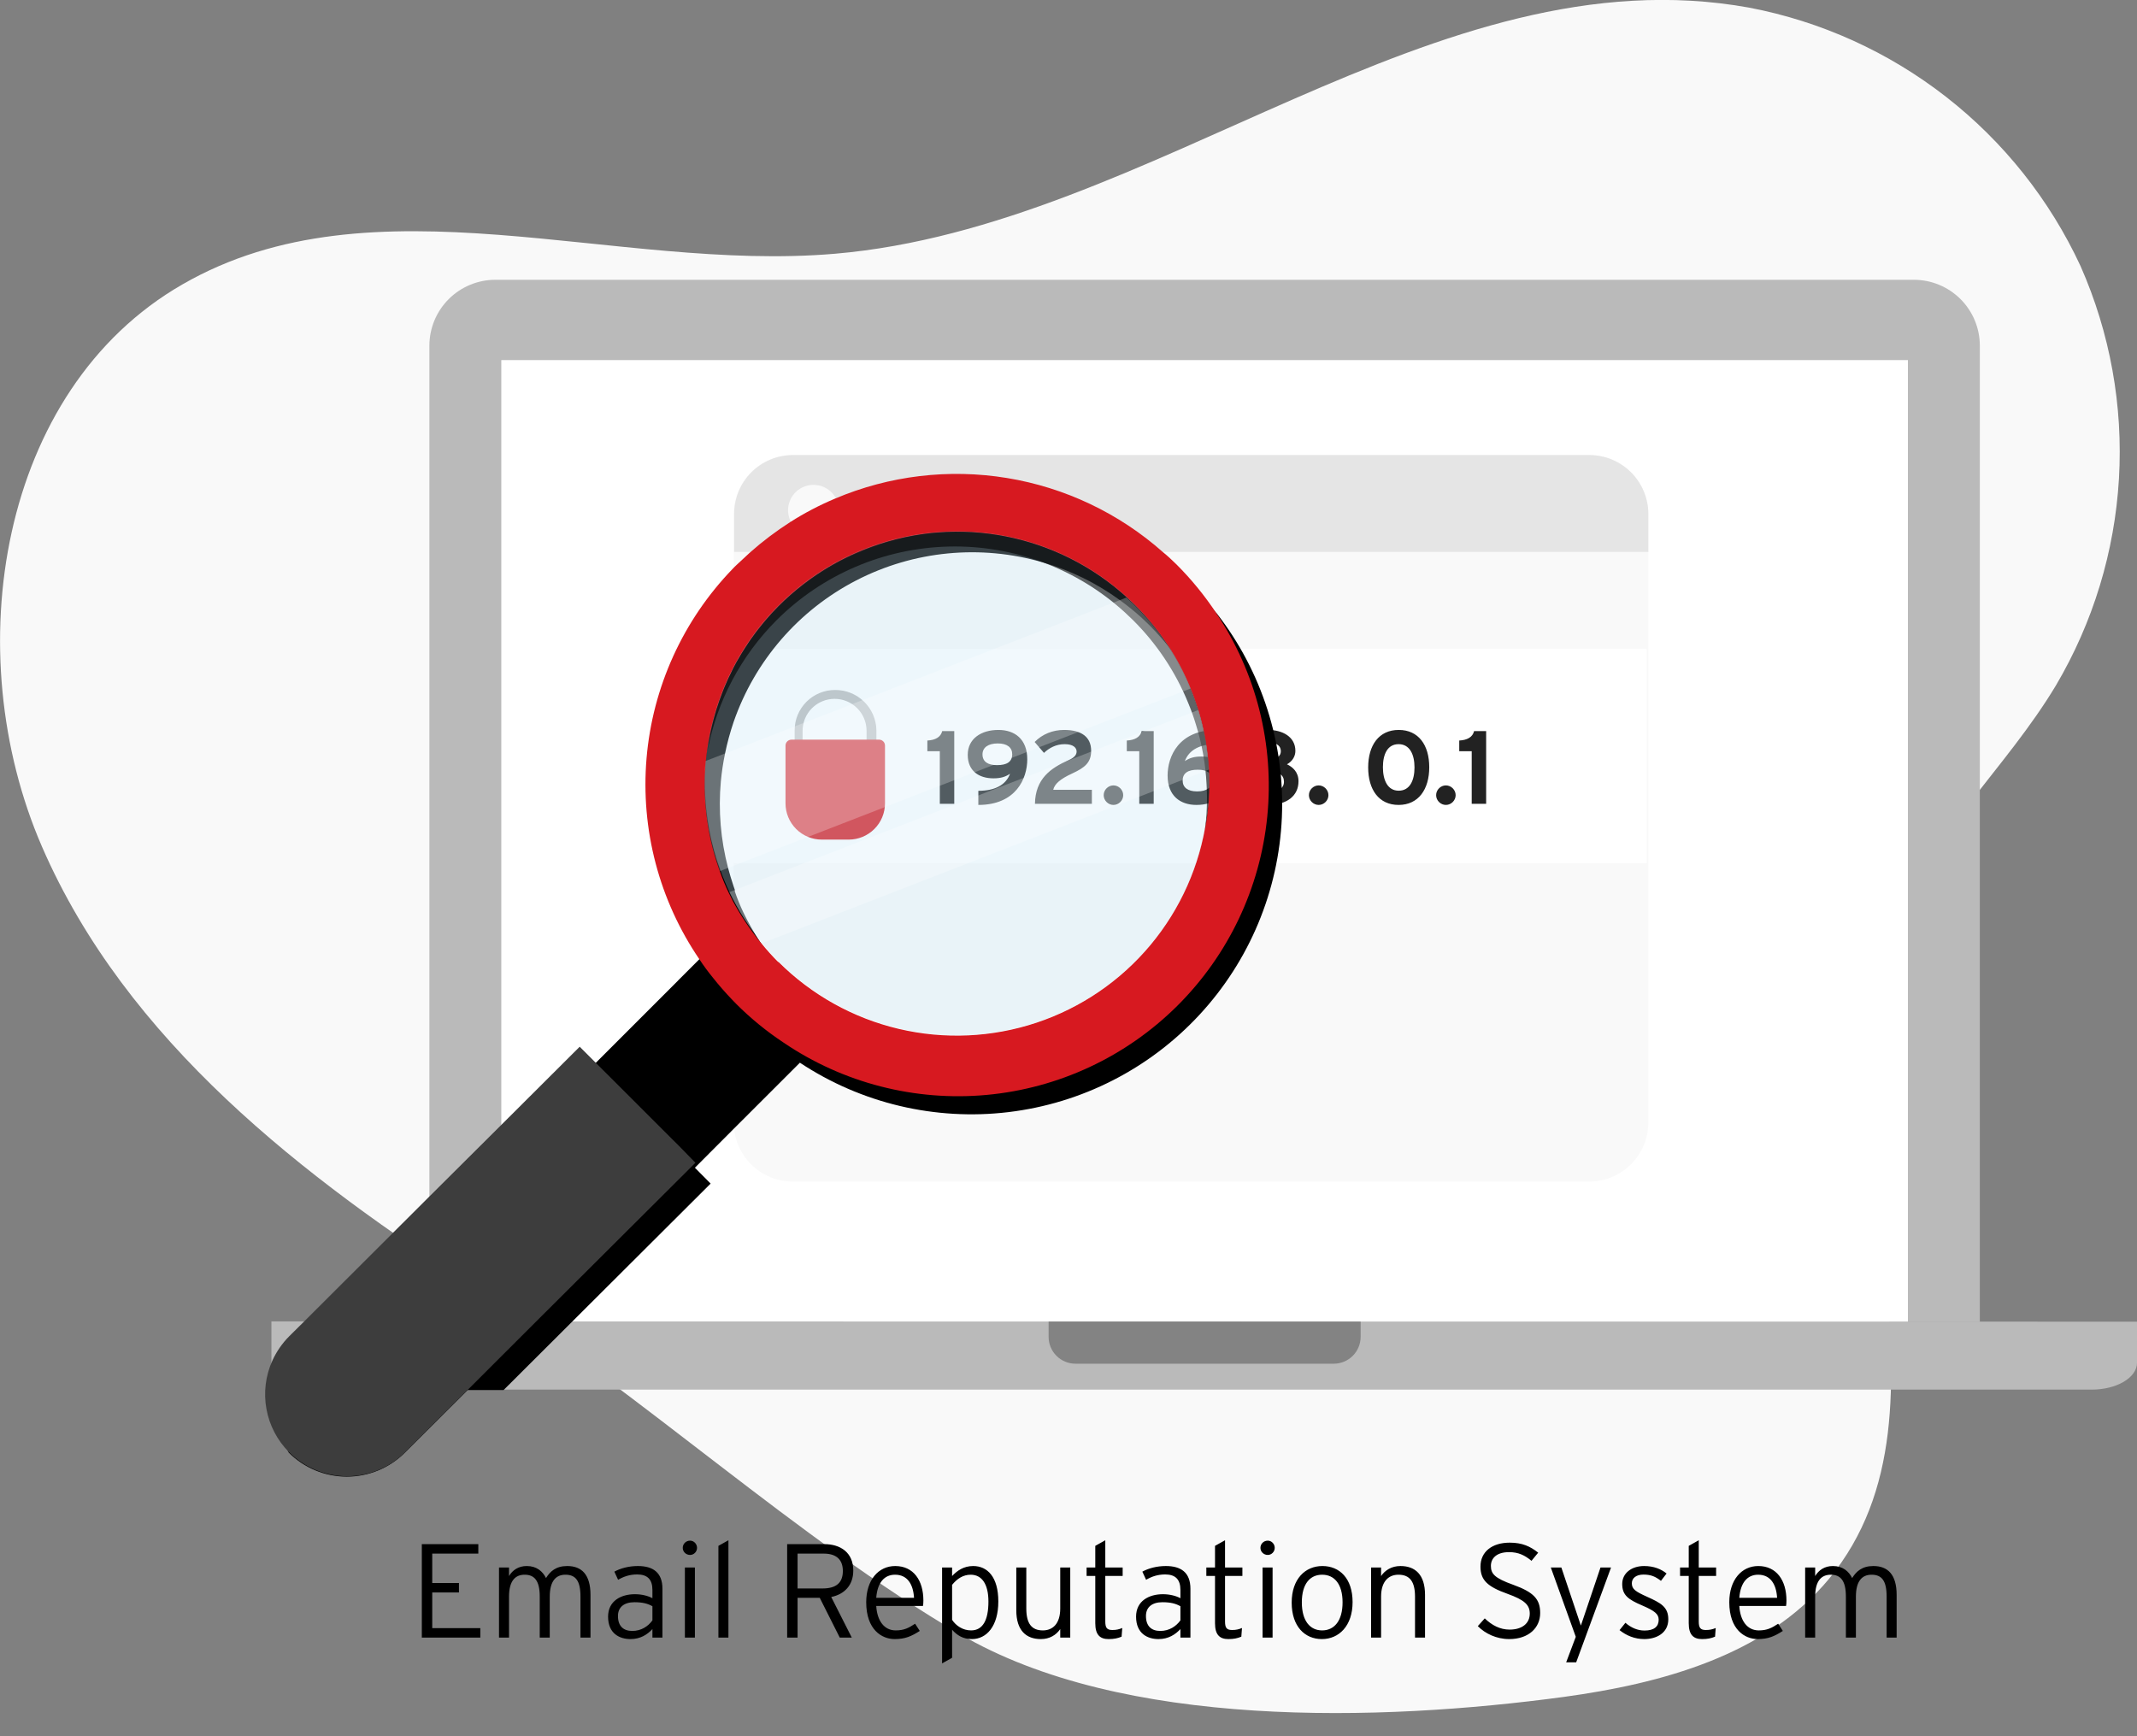
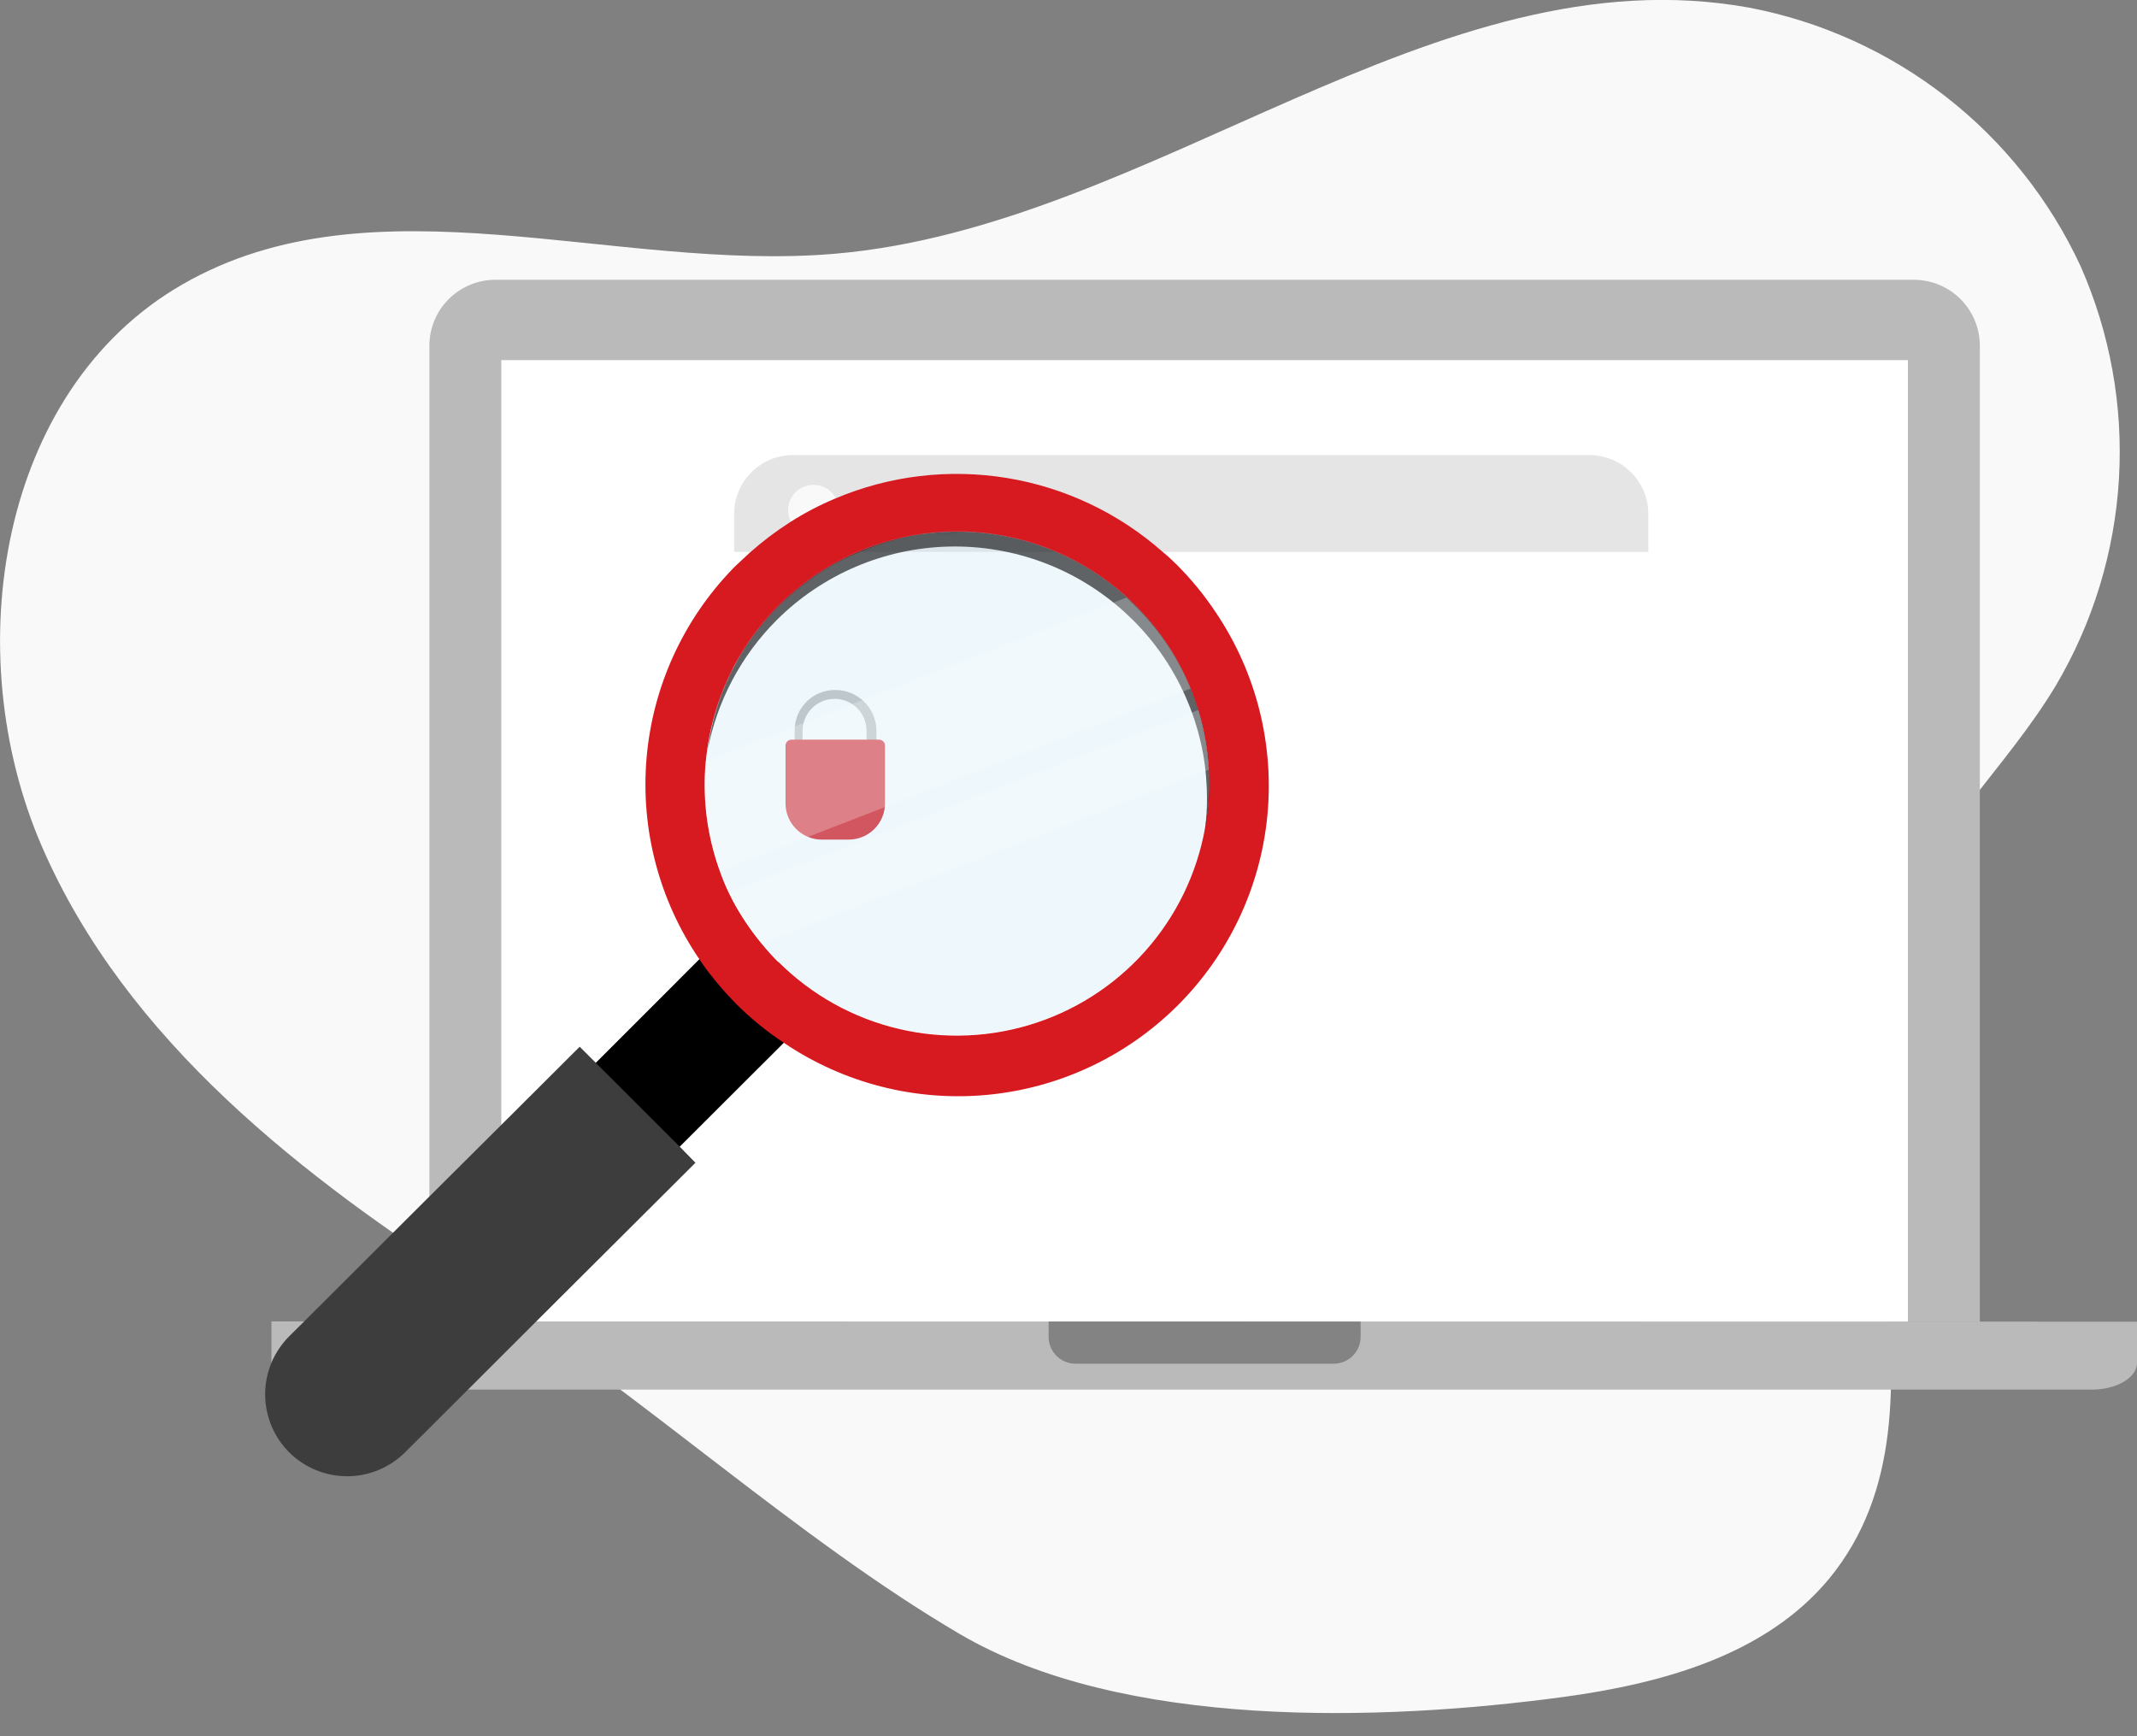
<svg xmlns="http://www.w3.org/2000/svg" width="288" height="234" viewBox="0 0 288 234" fill="none">
  <rect x="0" y="0" width="288" height="234" fill="#808080" stroke="none" />
  <g clip-path="url(#clip0_724_914)">
    <path d="M210.728 228.707C223.972 226.897 237.904 223.113 246.474 212.813C265.697 189.497 244.282 152.785 255.334 124.654C260.099 112.543 270.389 103.528 277.075 92.377C282.08 83.897 284.991 74.347 285.568 64.519C286.144 54.691 284.37 44.867 280.391 35.861C276.25 26.932 270.041 19.117 262.279 13.06C254.516 7.004 245.422 2.881 235.748 1.032C193.353 -6.644 155.414 30.521 112.548 34.196C82.853 36.748 50.367 23.461 24.568 38.341C-0.181 52.588 -5.707 87.924 5.653 114.1C17.012 140.276 40.783 158.668 64.789 174.037C86.675 188.049 107.456 207.382 129.361 220.235C151.265 233.088 186.069 232.038 210.728 228.707Z" fill="#F9F9F9" />
    <path d="M66.764 37.708H257.925C260.284 37.708 262.547 38.644 264.215 40.311C265.883 41.978 266.82 44.239 266.82 46.596V178.165H57.868V46.578C57.873 44.224 58.812 41.967 60.48 40.304C62.148 38.642 64.408 37.708 66.764 37.708Z" fill="#BABABA" />
    <path d="M257.127 48.533H67.561V178.165H257.127V48.533Z" fill="white" />
    <path d="M288 178.128V183.668C288 185.677 285.264 187.288 281.876 187.288H42.722C41.251 187.319 39.797 186.97 38.5 186.275C37.973 186.045 37.518 185.679 37.18 185.214C36.842 184.75 36.635 184.203 36.58 183.632V178.092L288 178.128Z" fill="#BABABA" />
    <g style="mix-blend-mode:soft-light" opacity="0.3">
      <path d="M141.319 178.11H183.37V180.174C183.37 181.134 182.988 182.055 182.309 182.734C181.629 183.413 180.707 183.795 179.746 183.795H144.942C143.981 183.795 143.059 183.413 142.38 182.734C141.7 182.055 141.319 181.134 141.319 180.174V178.11Z" fill="black" />
    </g>
-     <path d="M222.142 69.278V151.282C222.142 153.392 221.305 155.415 219.813 156.908C218.322 158.401 216.299 159.243 214.188 159.247H106.841C105.795 159.248 104.759 159.041 103.793 158.641C102.826 158.24 101.949 157.653 101.21 156.913C100.471 156.174 99.886 155.295 99.487 154.329C99.088 153.363 98.884 152.328 98.887 151.282V69.278C98.884 68.234 99.088 67.199 99.487 66.234C99.886 65.269 100.472 64.392 101.211 63.653C101.95 62.915 102.828 62.33 103.794 61.931C104.76 61.533 105.795 61.329 106.841 61.331H214.188C216.298 61.331 218.321 62.168 219.812 63.659C221.304 65.149 222.142 67.17 222.142 69.278Z" fill="#F9F9F9" />
    <path d="M222.142 69.278V74.383H98.941V69.278C98.939 68.234 99.143 67.199 99.542 66.234C99.941 65.269 100.526 64.392 101.265 63.653C102.004 62.915 102.882 62.33 103.848 61.931C104.814 61.533 105.85 61.329 106.895 61.331H214.243C216.343 61.345 218.352 62.189 219.832 63.678C221.311 65.167 222.142 67.18 222.142 69.278Z" fill="#E5E5E5" />
    <path d="M113.055 68.771C113.055 69.449 112.854 70.111 112.477 70.674C112.1 71.237 111.564 71.675 110.937 71.934C110.31 72.192 109.621 72.259 108.956 72.126C108.291 71.992 107.681 71.664 107.203 71.184C106.725 70.704 106.4 70.092 106.27 69.428C106.14 68.763 106.21 68.074 106.472 67.449C106.734 66.825 107.176 66.291 107.741 65.918C108.307 65.544 108.971 65.346 109.649 65.35C110.098 65.35 110.542 65.439 110.956 65.611C111.371 65.783 111.747 66.035 112.064 66.353C112.38 66.671 112.631 67.048 112.801 67.463C112.971 67.878 113.057 68.323 113.055 68.771Z" fill="#F9F9F9" />
    <path opacity="0.6" d="M121.933 68.771C121.932 69.452 121.729 70.117 121.349 70.681C120.968 71.246 120.428 71.684 119.797 71.94C119.166 72.196 118.473 72.258 117.806 72.119C117.14 71.979 116.53 71.644 116.055 71.157C115.58 70.669 115.261 70.051 115.139 69.382C115.017 68.712 115.098 68.021 115.371 67.398C115.645 66.775 116.098 66.247 116.672 65.882C117.247 65.517 117.918 65.332 118.599 65.35C119.493 65.369 120.343 65.738 120.967 66.378C121.591 67.018 121.938 67.878 121.933 68.771Z" fill="#BDC7E5" />
    <path opacity="0.3" d="M130.81 68.771C130.81 69.448 130.609 70.109 130.233 70.672C129.857 71.235 129.322 71.673 128.696 71.932C128.071 72.191 127.382 72.259 126.718 72.127C126.054 71.995 125.444 71.669 124.965 71.191C124.486 70.712 124.16 70.102 124.028 69.439C123.895 68.775 123.963 68.087 124.222 67.462C124.482 66.837 124.921 66.302 125.484 65.927C126.047 65.55 126.709 65.35 127.386 65.35C128.294 65.35 129.165 65.71 129.807 66.352C130.449 66.994 130.81 67.864 130.81 68.771Z" fill="#BDC7E5" />
    <path d="M221.925 87.453H98.832V116.327H221.925V87.453Z" fill="white" />
    <path d="M112.529 92.993C111.088 92.993 109.705 93.565 108.686 94.583C107.667 95.602 107.094 96.983 107.094 98.423V103.673C107.094 105.132 107.674 106.532 108.707 107.564C109.74 108.596 111.141 109.176 112.602 109.176C114.063 109.176 115.464 108.596 116.497 107.564C117.529 106.532 118.11 105.132 118.11 103.673V98.423C118.086 96.965 117.486 95.576 116.44 94.558C115.395 93.541 113.989 92.978 112.529 92.993ZM116.787 103.745C116.787 104.888 116.333 105.984 115.524 106.792C114.716 107.6 113.619 108.054 112.475 108.054C111.331 108.054 110.235 107.6 109.426 106.792C108.617 105.984 108.163 104.888 108.163 103.745V98.496C108.163 97.353 108.617 96.257 109.426 95.449C110.235 94.641 111.331 94.187 112.475 94.187C113.619 94.187 114.716 94.641 115.524 95.449C116.333 96.257 116.787 97.353 116.787 98.496V103.745Z" fill="#BABABA" />
    <path d="M119.269 100.487V108.271C119.269 108.913 119.143 109.548 118.897 110.141C118.651 110.734 118.291 111.273 117.836 111.727C117.382 112.181 116.843 112.541 116.249 112.787C115.656 113.032 115.02 113.159 114.377 113.159H110.754C109.456 113.159 108.212 112.644 107.295 111.727C106.377 110.81 105.862 109.567 105.862 108.271V100.487C105.862 100.382 105.883 100.279 105.923 100.182C105.963 100.085 106.022 99.998 106.096 99.924C106.17 99.85 106.258 99.791 106.354 99.751C106.451 99.711 106.555 99.69 106.659 99.69H118.526C118.728 99.704 118.917 99.794 119.055 99.942C119.193 100.09 119.27 100.285 119.269 100.487Z" fill="#D71920" />
-     <path d="M128.604 108.331V98.531H126.98C126.784 99.343 126.07 99.749 124.978 99.805V101.247H126.658V108.331H128.604ZM138.443 102.339C138.443 99.595 136.735 98.377 134.551 98.377C132.241 98.377 130.421 99.553 130.421 101.737C130.421 103.907 131.933 104.901 133.879 104.901C134.873 104.901 135.489 104.705 136.119 104.285C135.559 105.783 134.117 106.581 131.849 106.581V108.485C136.931 108.485 138.443 104.915 138.443 102.339ZM136.413 101.653C136.413 102.675 135.699 103.123 134.369 103.123C133.137 103.123 132.409 102.661 132.409 101.667C132.409 100.757 133.165 100.197 134.467 100.197C135.741 100.197 136.413 100.743 136.413 101.653ZM147.15 108.331V106.441H141.942C142.124 105.685 142.796 105.027 144.532 104.229C146.198 103.459 147.052 102.773 147.052 101.191C147.052 99.315 145.736 98.377 143.412 98.377C141.858 98.377 140.472 98.951 139.436 100.001L140.696 101.471C141.382 100.813 142.32 100.295 143.482 100.295C144.658 100.295 145.092 100.785 145.092 101.289C145.092 101.709 144.826 102.101 143.986 102.465C141.592 103.515 139.534 104.971 139.478 108.331H147.15ZM151.373 107.169C151.373 106.455 150.771 105.853 150.057 105.853C149.343 105.853 148.741 106.455 148.741 107.169C148.741 107.883 149.343 108.485 150.057 108.485C150.771 108.485 151.373 107.883 151.373 107.169ZM155.483 108.331V98.531H153.859C153.663 99.343 152.949 99.749 151.857 99.805V101.247H153.537V108.331H155.483ZM165.378 105.125C165.378 102.955 163.866 101.961 161.92 101.961C160.926 101.961 160.31 102.157 159.68 102.577C160.24 101.079 161.682 100.281 163.95 100.281V98.377C158.868 98.377 157.356 101.947 157.356 104.523C157.356 107.267 159.064 108.485 161.248 108.485C163.558 108.485 165.378 107.309 165.378 105.125ZM163.39 105.195C163.39 106.105 162.634 106.665 161.332 106.665C160.058 106.665 159.386 106.119 159.386 105.209C159.386 104.187 160.1 103.739 161.43 103.739C162.662 103.739 163.39 104.201 163.39 105.195ZM174.997 105.293C174.997 104.047 174.199 103.361 173.443 103.011C174.199 102.591 174.577 101.905 174.577 101.205C174.577 99.287 172.827 98.377 170.895 98.377C168.837 98.377 167.213 99.357 167.213 101.289C167.213 102.017 167.647 102.633 168.347 103.011C167.605 103.333 166.793 104.033 166.793 105.391C166.793 107.323 168.361 108.485 170.895 108.485C173.429 108.485 174.997 107.267 174.997 105.293ZM172.617 101.247C172.617 101.891 172.099 102.353 170.895 102.353C169.761 102.353 169.173 101.863 169.173 101.233C169.173 100.603 169.677 100.071 170.895 100.071C172.183 100.071 172.617 100.617 172.617 101.247ZM173.037 105.363C173.037 106.259 172.239 106.763 170.895 106.763C169.649 106.763 168.753 106.245 168.753 105.349C168.753 104.509 169.425 103.963 170.895 103.963C172.379 103.963 173.037 104.467 173.037 105.363ZM179.031 107.169C179.031 106.455 178.429 105.853 177.715 105.853C177.001 105.853 176.399 106.455 176.399 107.169C176.399 107.883 177.001 108.485 177.715 108.485C178.429 108.485 179.031 107.883 179.031 107.169ZM192.618 103.403C192.618 100.421 191.176 98.377 188.502 98.377C185.828 98.377 184.386 100.449 184.386 103.431C184.386 106.413 185.814 108.485 188.488 108.485C191.162 108.485 192.618 106.385 192.618 103.403ZM190.63 103.431C190.63 105.181 190 106.567 188.502 106.567C187.004 106.567 186.374 105.153 186.374 103.403C186.374 101.653 186.99 100.295 188.488 100.295C189.986 100.295 190.63 101.681 190.63 103.431ZM196.176 107.169C196.176 106.455 195.574 105.853 194.86 105.853C194.146 105.853 193.544 106.455 193.544 107.169C193.544 107.883 194.146 108.485 194.86 108.485C195.574 108.485 196.176 107.883 196.176 107.169ZM200.286 108.331V98.531H198.662C198.466 99.343 197.752 99.749 196.66 99.805V101.247H198.34V108.331H200.286Z" fill="#222222" />
    <g style="mix-blend-mode:soft-light">
-       <path d="M163.893 82.602C162.867 81.296 161.766 80.051 160.596 78.872C158.986 77.274 157.253 75.803 155.414 74.474C148.039 69.174 139.131 66.428 130.049 66.653C128.186 66.695 126.328 66.865 124.487 67.16C123.581 67.287 122.675 67.468 121.77 67.685C119.547 68.174 117.371 68.852 115.265 69.713C114.269 70.129 113.272 70.563 112.294 71.07C111.316 71.577 110.826 71.812 110.12 72.229C108.922 72.915 107.76 73.665 106.641 74.474C104.771 75.792 103.014 77.263 101.387 78.872C100.499 79.741 99.575 80.683 98.869 81.606C93.404 88.145 90.067 96.195 89.303 104.68C88.539 113.164 90.384 121.68 94.593 129.089C95.1 129.976 95.644 130.899 96.242 131.732C96.295 131.832 96.356 131.929 96.423 132.021L93.687 134.737L93.451 134.972L82.689 145.725L82.309 146.105L80.099 143.878L67.579 156.369L57.868 166.036L50.259 173.639L45.675 178.183L40.946 182.907C39.944 183.897 39.144 185.071 38.591 186.365C37.949 187.861 37.645 189.481 37.701 191.108C37.757 192.735 38.173 194.33 38.917 195.778C40.993 197.852 43.808 199.017 46.744 199.017C49.679 199.017 52.495 197.852 54.571 195.778L63.032 187.343H67.869L77.055 178.183L95.771 159.519L93.651 157.383L98.959 152.061L107.801 143.227C116.081 148.707 126.042 151.068 135.904 149.887C145.766 148.707 154.887 144.062 161.637 136.782C168.388 129.502 172.328 120.061 172.755 110.146C173.181 100.231 170.066 90.488 163.966 82.656L163.893 82.602ZM162.39 95.545C162.77 96.504 163.114 97.464 163.422 98.441C164.23 101.051 164.711 103.751 164.854 106.479C165.243 113.349 163.533 120.175 159.953 126.053C156.372 131.931 151.089 136.584 144.802 139.394C138.516 142.205 131.523 143.041 124.751 141.793C117.978 140.544 111.745 137.269 106.877 132.402C106.073 131.602 105.312 130.762 104.594 129.885C103.815 128.908 103.072 127.912 102.402 126.898C101.581 125.644 100.843 124.338 100.191 122.988C99.749 122.065 99.362 121.116 99.032 120.146C99.025 120.074 99.025 120.001 99.032 119.929L98.869 119.458C98.597 118.644 98.343 117.829 98.126 116.996C97.124 113.19 96.793 109.239 97.147 105.32C97.264 104.062 97.451 102.81 97.709 101.573C98.006 100.126 98.394 98.699 98.869 97.301C101.724 89.057 107.643 82.225 115.4 78.222C123.157 74.219 132.159 73.35 140.54 75.795C144.27 76.874 147.783 78.595 150.921 80.882C151.947 81.626 152.932 82.424 153.874 83.271L154.998 84.358C155.867 85.226 156.664 86.168 157.425 87.055C159.508 89.625 161.205 92.485 162.462 95.545H162.39Z" fill="black" />
-     </g>
+       </g>
    <path d="M109.178 137L62.234 183.867C59.916 186.184 55.513 185.532 52.397 182.419C49.28 179.305 48.628 174.906 50.947 172.589L97.89 125.649L109.178 137Z" fill="black" />
    <g style="mix-blend-mode:soft-light" opacity="0.3">
      <path d="M109.178 137L102.293 143.824C101.115 142.666 99.956 141.471 98.814 140.294C96.278 137.633 93.796 134.863 91.368 132.166L97.818 125.722L109.178 137Z" fill="black" />
    </g>
    <path d="M163.893 82.602C162.341 80.256 160.556 78.073 158.567 76.085C157.987 75.523 157.407 74.962 156.755 74.437C150.826 69.177 143.525 65.704 135.7 64.423C127.875 63.141 119.847 64.103 112.548 67.196C110.444 68.079 108.42 69.138 106.496 70.364C104.581 71.591 102.763 72.965 101.061 74.474C100.463 75.017 99.883 75.578 99.249 76.157C99.068 76.32 98.923 76.483 98.742 76.664C92.05 83.585 87.951 92.601 87.135 102.19C86.32 111.779 88.839 121.356 94.267 129.306C94.827 130.158 95.431 130.98 96.079 131.768C96.894 132.8 97.782 133.813 98.706 134.773L99.231 135.316C101.171 137.256 103.302 138.997 105.59 140.511C113.631 145.971 123.323 148.465 133.003 147.565C142.683 146.665 151.748 142.427 158.643 135.579C165.538 128.731 169.832 119.699 170.79 110.032C171.748 100.366 169.31 90.668 163.893 82.602ZM104.884 129.668C104.086 128.869 103.33 128.029 102.619 127.152L102.42 126.916C101.044 125.224 99.831 123.405 98.796 121.486C98.597 121.106 98.398 120.707 98.216 120.327C97.768 119.404 97.375 118.455 97.039 117.485C94.183 109.675 94.293 101.089 97.347 93.354C97.495 92.921 97.671 92.498 97.872 92.087C98.036 91.658 98.23 91.24 98.452 90.838C98.579 90.549 98.724 90.259 98.869 89.951C99.014 89.643 99.448 88.901 99.756 88.394C100.064 87.887 100.209 87.634 100.463 87.272C100.505 87.195 100.553 87.123 100.608 87.055C100.789 86.747 101.007 86.439 101.206 86.15C102.328 84.562 103.582 83.072 104.956 81.696C106.985 79.677 109.255 77.914 111.714 76.447C112.988 75.69 114.314 75.024 115.682 74.455C118.912 73.052 122.341 72.161 125.846 71.812C126.933 71.722 128.038 71.668 129.125 71.668C137.534 71.707 145.629 74.861 151.845 80.52L152.968 81.606C154.632 83.257 156.12 85.078 157.407 87.037C158.597 88.846 159.604 90.768 160.415 92.775C160.813 93.734 161.157 94.694 161.465 95.671C162.263 98.284 162.744 100.982 162.897 103.709C162.96 104.867 162.96 106.027 162.897 107.185C162.858 108.258 162.755 109.328 162.589 110.389C161.702 116.636 159.091 122.513 155.048 127.36C151.005 132.208 145.69 135.834 139.7 137.832C133.71 139.83 127.281 140.121 121.135 138.673C114.988 137.224 109.367 134.094 104.902 129.632L104.884 129.668Z" fill="#D71920" />
    <path opacity="0.3" d="M153.023 129.56C149.866 132.716 146.118 135.219 141.993 136.927C137.868 138.636 133.446 139.515 128.98 139.515C124.515 139.515 120.093 138.636 115.968 136.927C111.843 135.219 108.095 132.716 104.938 129.56C104.141 128.76 103.385 127.92 102.673 127.043C100.931 124.932 99.452 122.615 98.271 120.146C97.83 119.219 97.437 118.271 97.093 117.304C94.462 110.169 94.304 102.358 96.644 95.122C98.984 87.886 103.687 81.644 109.999 77.397C116.312 73.149 123.869 71.141 131.459 71.694C139.049 72.247 146.234 75.329 151.863 80.447L152.986 81.516C156.195 84.707 158.727 88.512 160.433 92.703C160.831 93.662 161.176 94.622 161.484 95.599C163.289 101.494 163.456 107.769 161.966 113.751C160.475 119.734 157.384 125.198 153.023 129.56Z" fill="#C1E5F3" />
    <g style="mix-blend-mode:soft-light" opacity="0.6">
      <path d="M104.648 83.597C110.83 77.422 119.154 73.864 127.893 73.662C136.632 73.459 145.112 76.629 151.573 82.511L152.697 83.579C155.905 86.771 158.437 90.576 160.143 94.766C160.538 95.713 160.883 96.68 161.176 97.663C161.992 100.277 162.473 102.983 162.607 105.718C162.728 107.809 162.649 109.906 162.371 111.982C163.418 106.562 163.12 100.968 161.502 95.69C161.194 94.712 160.85 93.753 160.451 92.793C158.751 88.604 156.225 84.8 153.023 81.606L151.899 80.538C147.319 76.353 141.677 73.504 135.589 72.3C129.5 71.096 123.198 71.584 117.367 73.71C111.537 75.836 106.401 79.519 102.52 84.358C98.639 89.198 96.16 95.008 95.354 101.157C96.626 94.507 99.863 88.391 104.648 83.597Z" fill="black" />
    </g>
    <path opacity="0.25" d="M160.451 92.793L97.039 117.395C95.294 112.659 94.626 107.595 95.082 102.569L151.809 80.538L152.932 81.606C156.167 84.791 158.724 88.597 160.451 92.793Z" fill="white" />
    <path opacity="0.25" d="M162.933 103.727L102.691 127.134C100.949 125.022 99.47 122.706 98.289 120.237L161.502 95.69C162.301 98.302 162.782 101 162.933 103.727Z" fill="white" />
    <path d="M93.723 156.713L72.236 178.128L63.068 187.288L54.607 195.724C52.531 197.798 49.716 198.963 46.78 198.963C43.844 198.963 41.029 197.798 38.953 195.724C37.371 194.136 36.309 192.105 35.908 189.9C35.507 187.696 35.785 185.421 36.707 183.378C37.262 182.161 38.029 181.051 38.971 180.102L40.964 178.128L57.904 161.221L67.615 151.554L78.124 141.073L80.352 143.299L82.726 145.671L91.64 154.577L93.723 156.713Z" fill="#3D3D3D" />
-     <path d="M64.732 220.711V219.433H58.252V214.627H61.852V213.349H58.252V209.389H64.462V208.111H56.848V220.711H64.732ZM79.58 220.711V214.951C79.58 212.197 78.374 211.063 76.448 211.063C74.918 211.063 74.144 211.783 73.586 212.683C73.136 211.783 72.326 211.063 70.994 211.063C69.878 211.063 69.086 211.603 68.6 212.413V211.261H67.25V220.711H68.6V215.185C68.6 213.097 69.41 212.233 70.706 212.233C72.02 212.233 72.74 213.025 72.74 215.185V220.711H74.09V215.185C74.09 213.097 74.918 212.233 76.196 212.233C77.564 212.233 78.23 213.025 78.23 215.185V220.711H79.58ZM89.276 220.711V214.123C89.276 211.927 87.998 211.063 85.964 211.063C84.74 211.063 83.624 211.369 82.796 211.819L83.3 212.917C84.074 212.467 84.884 212.197 85.874 212.197C87.26 212.197 87.926 212.881 87.926 214.285V215.401C87.368 215.095 86.522 214.861 85.568 214.861C83.696 214.861 81.95 215.761 81.95 217.885C81.95 220.171 83.498 220.909 84.974 220.909C86.324 220.909 87.26 220.279 87.926 219.559V220.711H89.276ZM87.926 218.389C87.35 219.181 86.432 219.811 85.208 219.811C84.056 219.811 83.282 219.199 83.282 217.795C83.282 216.607 84.11 215.941 85.496 215.941C86.648 215.941 87.314 216.139 87.926 216.481V218.389ZM93.939 208.615C93.939 208.075 93.507 207.643 93.003 207.643C92.445 207.643 92.013 208.075 92.013 208.615C92.013 209.137 92.445 209.569 93.003 209.569C93.507 209.569 93.939 209.137 93.939 208.615ZM93.651 220.711V211.261H92.301V220.711H93.651ZM98.169 220.711V207.589L96.819 208.345V220.711H98.169ZM114.994 211.675C114.994 209.245 113.284 208.111 111.07 208.111H106.084V220.711H107.488V215.347H110.476L113.176 220.711H114.796L112.024 215.239C113.824 214.861 114.994 213.637 114.994 211.675ZM113.59 211.729C113.59 213.313 112.708 214.087 110.836 214.087H107.488V209.389H111.016C112.69 209.389 113.59 210.181 113.59 211.729ZM124.442 215.707C124.442 213.007 123.11 211.063 120.644 211.063C118.394 211.063 116.738 212.935 116.738 215.941C116.738 219.649 118.844 220.909 120.572 220.909C121.994 220.909 122.822 220.531 123.956 219.811L123.326 218.839C122.462 219.415 121.814 219.739 120.716 219.739C119.168 219.739 118.214 218.461 118.088 216.445H124.388C124.424 216.229 124.442 216.031 124.442 215.707ZM123.182 215.347H118.088C118.25 213.241 119.222 212.233 120.626 212.233C122.282 212.233 123.074 213.511 123.182 215.347ZM134.541 215.833C134.541 212.503 133.047 211.063 131.157 211.063C129.879 211.063 128.979 211.693 128.313 212.413V211.261H126.963V224.185L128.313 223.429V219.649C128.979 220.405 129.789 220.909 130.977 220.909C132.957 220.909 134.541 219.181 134.541 215.833ZM133.209 215.851C133.209 218.389 132.435 219.739 130.869 219.739C129.753 219.739 128.835 219.109 128.313 218.317V213.601C128.979 212.773 129.807 212.233 130.815 212.233C132.309 212.233 133.209 213.475 133.209 215.851ZM144.236 220.711V211.261H142.886V216.787C142.886 218.857 141.86 219.739 140.546 219.739C139.034 219.739 138.314 218.821 138.314 216.787V211.261H136.964V217.021C136.964 219.739 138.278 220.909 140.276 220.909C141.464 220.909 142.346 220.351 142.886 219.559V220.711H144.236ZM151.299 212.395V211.261H148.959V207.589L147.609 208.345V211.261H146.439V212.395H147.609V218.767C147.609 220.333 148.239 220.909 149.409 220.909C150.129 220.909 150.633 220.801 151.155 220.585L151.245 219.415C150.813 219.595 150.453 219.685 149.913 219.685C149.193 219.685 148.959 219.397 148.959 218.551V212.395H151.299ZM160.432 220.711V214.123C160.432 211.927 159.154 211.063 157.12 211.063C155.896 211.063 154.78 211.369 153.952 211.819L154.456 212.917C155.23 212.467 156.04 212.197 157.03 212.197C158.416 212.197 159.082 212.881 159.082 214.285V215.401C158.524 215.095 157.678 214.861 156.724 214.861C154.852 214.861 153.106 215.761 153.106 217.885C153.106 220.171 154.654 220.909 156.13 220.909C157.48 220.909 158.416 220.279 159.082 219.559V220.711H160.432ZM159.082 218.389C158.506 219.181 157.588 219.811 156.364 219.811C155.212 219.811 154.438 219.199 154.438 217.795C154.438 216.607 155.266 215.941 156.652 215.941C157.804 215.941 158.47 216.139 159.082 216.481V218.389ZM167.435 212.395V211.261H165.095V207.589L163.745 208.345V211.261H162.575V212.395H163.745V218.767C163.745 220.333 164.375 220.909 165.545 220.909C166.265 220.909 166.769 220.801 167.291 220.585L167.381 219.415C166.949 219.595 166.589 219.685 166.049 219.685C165.329 219.685 165.095 219.397 165.095 218.551V212.395H167.435ZM171.793 208.615C171.793 208.075 171.361 207.643 170.857 207.643C170.299 207.643 169.867 208.075 169.867 208.615C169.867 209.137 170.299 209.569 170.857 209.569C171.361 209.569 171.793 209.137 171.793 208.615ZM171.505 220.711V211.261H170.155V220.711H171.505ZM182.286 215.923C182.286 212.719 180.522 211.063 178.218 211.063C175.914 211.063 174.078 212.791 174.078 215.995C174.078 219.199 175.842 220.909 178.146 220.909C180.45 220.909 182.286 219.127 182.286 215.923ZM180.936 215.959C180.936 218.443 179.82 219.739 178.182 219.739C176.544 219.739 175.446 218.443 175.446 215.959C175.446 213.475 176.544 212.233 178.182 212.233C179.82 212.233 180.936 213.475 180.936 215.959ZM192.049 220.711V214.951C192.049 212.233 190.735 211.063 188.737 211.063C187.549 211.063 186.667 211.621 186.127 212.413V211.261H184.777V220.711H186.127V215.185C186.127 213.115 187.153 212.233 188.467 212.233C189.979 212.233 190.699 213.151 190.699 215.185V220.711H192.049ZM207.568 217.399C207.568 215.527 206.704 214.591 203.914 213.583C201.394 212.683 200.926 212.089 200.926 211.045C200.926 210.055 201.646 209.191 203.374 209.191C204.634 209.191 205.48 209.605 206.398 210.361L207.298 209.263C206.236 208.417 205.156 207.913 203.464 207.913C201.106 207.913 199.522 209.119 199.522 211.135C199.522 212.953 200.44 213.835 203.158 214.807C205.462 215.635 206.164 216.301 206.164 217.471C206.164 218.803 205.12 219.631 203.446 219.631C202.15 219.631 201.052 219.037 200.098 218.119L199.162 219.163C200.152 220.171 201.682 220.909 203.392 220.909C206.02 220.909 207.568 219.379 207.568 217.399ZM217.118 211.261H215.696L213.374 218.137L213.05 219.091L212.726 218.119L210.422 211.261H209L212.366 220.603L211.07 224.041H212.42L217.118 211.261ZM224.834 218.245C224.834 216.553 223.79 216.031 222.008 215.221C220.406 214.501 219.92 214.177 219.92 213.385C219.92 212.701 220.496 212.215 221.486 212.215C222.494 212.215 223.106 212.485 223.844 213.061L224.6 212.071C223.88 211.477 222.872 211.063 221.576 211.063C219.866 211.063 218.624 212.035 218.624 213.475C218.624 214.987 219.416 215.563 221.306 216.373C222.98 217.093 223.538 217.525 223.538 218.299C223.538 219.217 222.926 219.757 221.63 219.757C220.694 219.757 219.812 219.379 219.056 218.713L218.264 219.703C219.164 220.423 220.298 220.909 221.594 220.909C223.232 220.909 224.834 220.099 224.834 218.245ZM231.279 212.395V211.261H228.939V207.589L227.589 208.345V211.261H226.419V212.395H227.589V218.767C227.589 220.333 228.219 220.909 229.389 220.909C230.109 220.909 230.613 220.801 231.135 220.585L231.225 219.415C230.793 219.595 230.433 219.685 229.893 219.685C229.173 219.685 228.939 219.397 228.939 218.551V212.395H231.279ZM240.757 215.707C240.757 213.007 239.425 211.063 236.959 211.063C234.709 211.063 233.053 212.935 233.053 215.941C233.053 219.649 235.159 220.909 236.887 220.909C238.309 220.909 239.137 220.531 240.271 219.811L239.641 218.839C238.777 219.415 238.129 219.739 237.031 219.739C235.483 219.739 234.529 218.461 234.403 216.445H240.703C240.739 216.229 240.757 216.031 240.757 215.707ZM239.497 215.347H234.403C234.565 213.241 235.537 212.233 236.941 212.233C238.597 212.233 239.389 213.511 239.497 215.347ZM255.607 220.711V214.951C255.607 212.197 254.401 211.063 252.475 211.063C250.945 211.063 250.171 211.783 249.613 212.683C249.163 211.783 248.353 211.063 247.021 211.063C245.905 211.063 245.113 211.603 244.627 212.413V211.261H243.277V220.711H244.627V215.185C244.627 213.097 245.437 212.233 246.733 212.233C248.047 212.233 248.767 213.025 248.767 215.185V220.711H250.117V215.185C250.117 213.097 250.945 212.233 252.223 212.233C253.591 212.233 254.257 213.025 254.257 215.185V220.711H255.607Z" fill="black" />
  </g>
  <defs>
    <clipPath id="clip0_724_914">
      <rect width="288" height="233.812" fill="white" />
    </clipPath>
  </defs>
</svg>